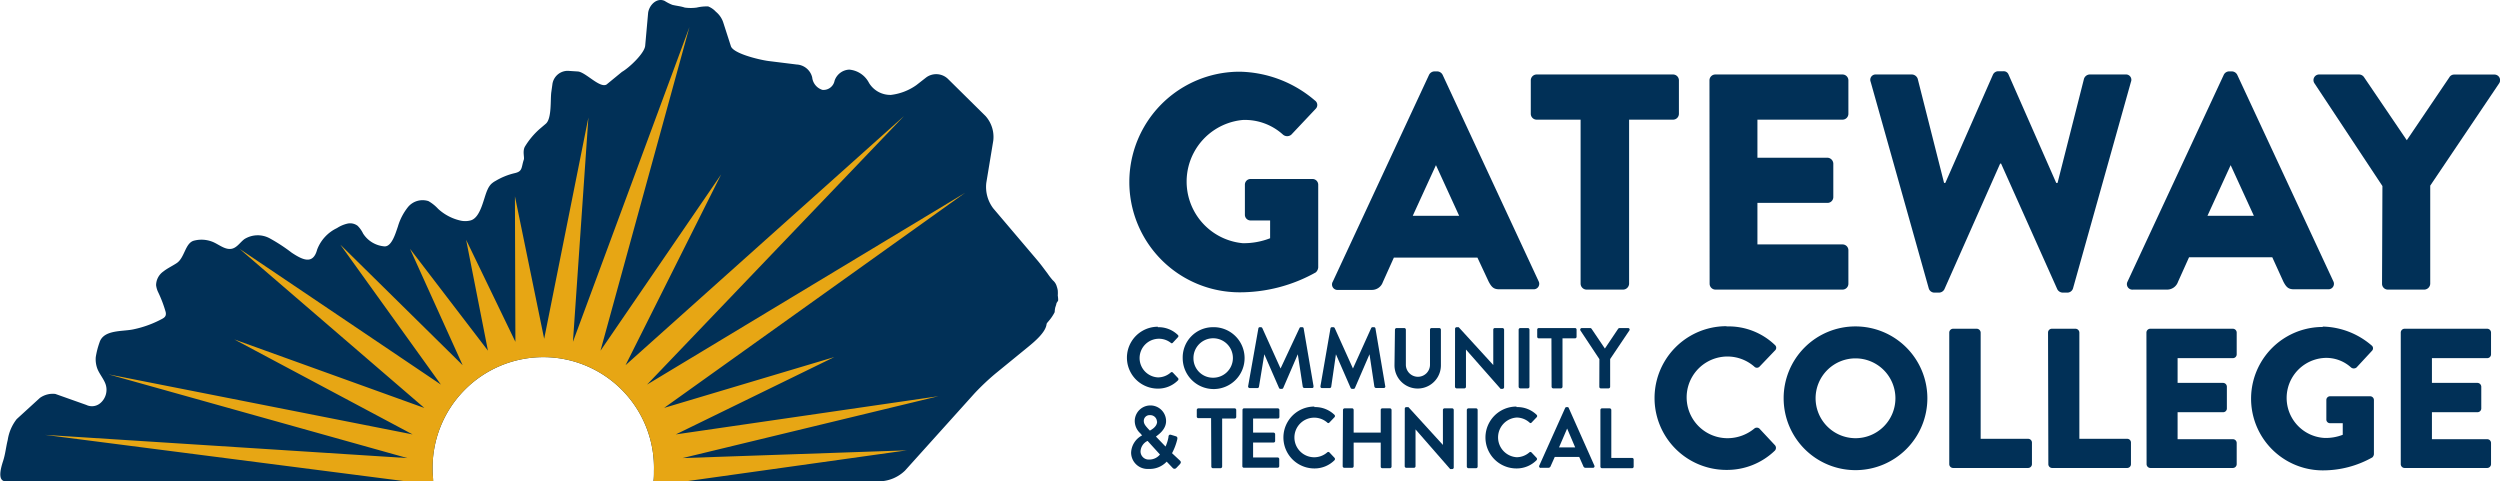
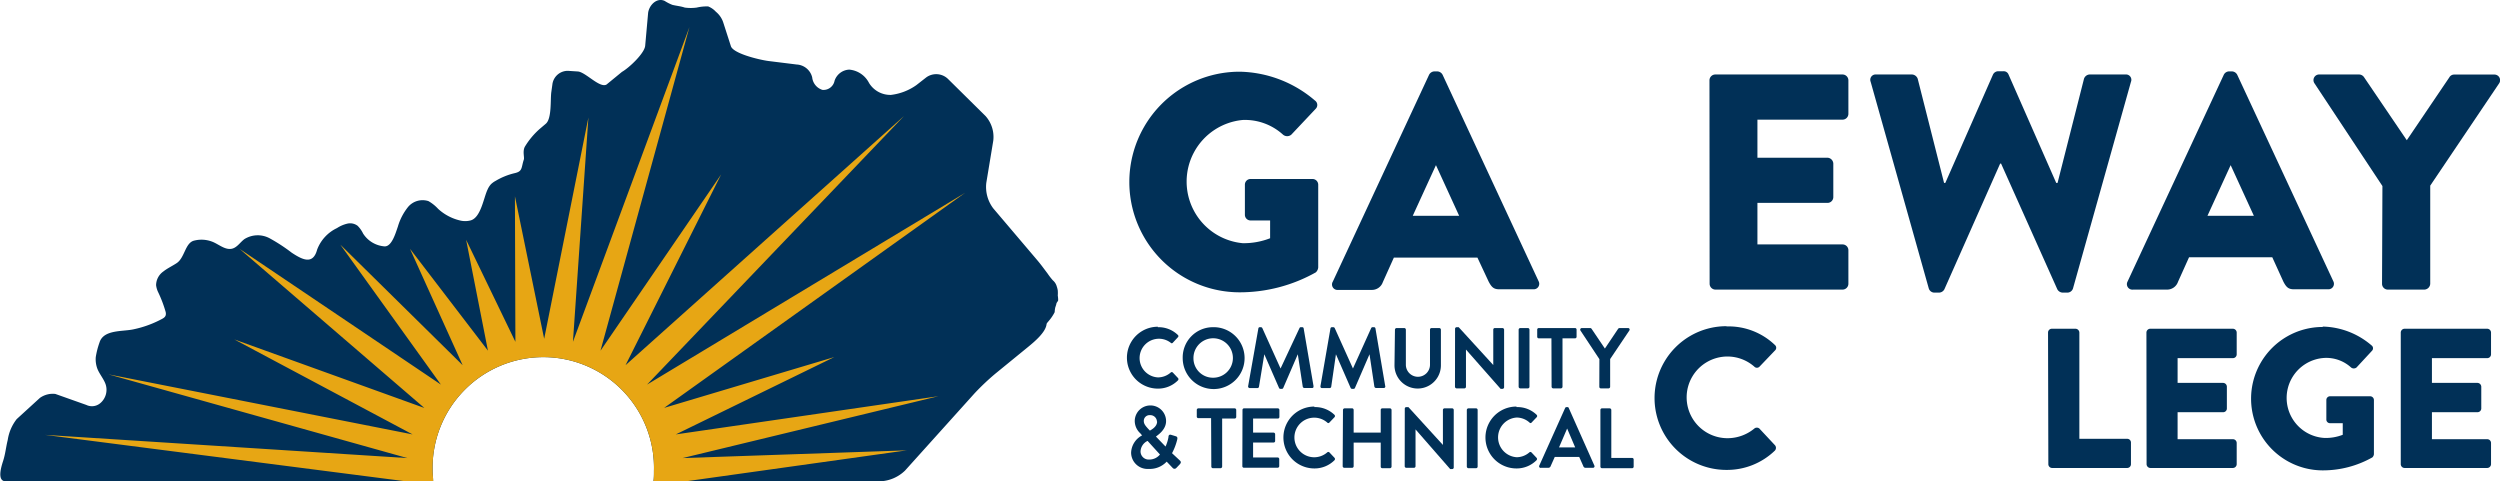
<svg xmlns="http://www.w3.org/2000/svg" viewBox="0 0 323.2 62.22">
  <defs>
    <style>.cls-1{fill:#013057;}.rays{fill:#e7a614}.cls-2{fill:#013057;}</style>
  </defs>
  <path class="cls-1" d="M136.75,38.21a4.7,4.7,0,0,0,0-.65,3,3,0,0,0-.13-.52,1.58,1.58,0,0,0-.51-.8,8.56,8.56,0,0,1-.68-.88c-.44-.58-.87-1.18-1.34-1.73l-5.68-6.69a4.58,4.58,0,0,1-.9-3.31l.9-5.44a4.06,4.06,0,0,0-1-3.19l-4.88-4.82a2.19,2.19,0,0,0-2.79-.17l-1.28,1a7.14,7.14,0,0,1-3.28,1.26h-.06a3.22,3.22,0,0,1-2.75-1.51l-.09-.16A3.17,3.17,0,0,0,109.78,9a2.1,2.1,0,0,0-1.89,1.45,1.46,1.46,0,0,1-1.57,1.17A1.9,1.9,0,0,1,105,10a2.18,2.18,0,0,0-2-1.66l-3.63-.45c-1-.12-4.56-.93-4.88-1.92l-1-3.1a3,3,0,0,0-.94-1.35,2.69,2.69,0,0,0-1-.69,5.73,5.73,0,0,0-1.48.15,5.67,5.67,0,0,1-1.54,0C88,.8,87.46.76,86.93.63a5.4,5.4,0,0,1-1-.51c-1-.47-2,.52-2.14,1.54l-.38,4.25c-.09,1-2.11,2.88-3,3.38l-2,1.64c-.88.5-2.71-1.62-3.71-1.69l-1.23-.08a2,2,0,0,0-2.06,1.77l-.14,1c-.13,1,.07,3.39-.7,4.06l-.73.62a9.78,9.78,0,0,0-2,2.38c-.31.64,0,1.4-.13,1.67-.29.87-.17,1.38-.85,1.63a2.13,2.13,0,0,1-.3.09,8.67,8.67,0,0,0-2.48,1,2.71,2.71,0,0,0-.61.44,2.48,2.48,0,0,0-.43.67c-.52,1.07-.86,3.61-2.18,4a2.81,2.81,0,0,1-1.44,0A6.32,6.32,0,0,1,56.64,27a5.19,5.19,0,0,0-1.25-1,2.45,2.45,0,0,0-2.63.75,7.32,7.32,0,0,0-1.33,2.57c-.26.72-.77,2.61-1.74,2.53a3.61,3.61,0,0,1-2.75-1.66,3.61,3.61,0,0,0-.71-1,1.6,1.6,0,0,0-1.36-.27,4.24,4.24,0,0,0-1.31.57A5.05,5.05,0,0,0,41,32.27c-.53,2-1.9,1.32-3.3.39a22.12,22.12,0,0,0-2.85-1.86,3.25,3.25,0,0,0-3.25.11c-.54.4-.92,1.05-1.56,1.23-.82.22-1.59-.42-2.36-.79a3.85,3.85,0,0,0-2.63-.23c-1.12.32-1.17,2.2-2.2,2.89-.57.38-1.21.67-1.75,1.1a2.19,2.19,0,0,0-.92,1.76,2.93,2.93,0,0,0,.24.85,16.18,16.18,0,0,1,1,2.62c.13.66-.27.78-.84,1.08a13.6,13.6,0,0,1-3.3,1.15c-1.39.32-3.9,0-4.42,1.72a10.38,10.38,0,0,0-.48,1.88,3.48,3.48,0,0,0,.22,1.53c.29.71.83,1.31,1.06,2A2.26,2.26,0,0,1,13,52.09a1.67,1.67,0,0,1-1.84.26l-4-1.42a2.87,2.87,0,0,0-2,.51l-3,2.74A5.74,5.74,0,0,0,1,56.88c-.23.91-.31,1.86-.61,2.75-.22.69-.78,2.48.26,2.59H56c0-.45-.07-.9-.07-1.36a14.31,14.31,0,1,1,28.61,0c0,.46,0,.91-.06,1.36h29.4A4.93,4.93,0,0,0,117,60.84l9-10a31,31,0,0,1,2.7-2.55l4.25-3.47c.79-.65,2.24-1.86,2.35-2.91,0-.12.25-.36.31-.45a5.37,5.37,0,0,0,.74-1.11,3.29,3.29,0,0,1,.08-.62,4.59,4.59,0,0,0,.14-.45c0-.15.2-.3.23-.46A3.64,3.64,0,0,0,136.75,38.21Z" />
  <path class="rays" d="M87.37,56.16l20.49-10-22,6.57,38.92-27.81L83.65,49.72,116.87,15l-36,32.21L93.23,22.55,77.63,45.34,89.13,3.5,74.07,44.19l2-29L70.35,43.8,66.57,25.38l.06,18.81L60.26,31l2.82,14.33L53,32.16l6.81,15.05L44,31.63l13,18.09L30.94,32.15,54.86,52.74,30.29,43.88,53.34,56.16,14,48.39,52.67,59.22l-46.86-3,46.61,6H56c0-.45-.07-.9-.07-1.36a14.31,14.31,0,1,1,28.61,0c0,.46,0,.91-.06,1.36h4.21l28.55-4-29,1,33.09-8Z" />
  <path class="cls-2" d="M160.28,9.27A15.36,15.36,0,0,1,170,13a.7.7,0,0,1,.08,1.08l-3.14,3.33a.83.83,0,0,1-1.07,0,7.31,7.31,0,0,0-5.21-1.9,8,8,0,0,0,0,15.93,9.35,9.35,0,0,0,3.54-.64v-2.3h-2.5a.73.73,0,0,1-.76-.72V23.89a.73.73,0,0,1,.76-.75h8a.74.74,0,0,1,.72.75l0,10.69a1,1,0,0,1-.31.63,20.07,20.07,0,0,1-9.85,2.58,14.26,14.26,0,1,1,0-28.52Z" />
  <path class="cls-2" d="M172.31,36.4,184.75,9.67a.81.81,0,0,1,.67-.44h.4a.81.81,0,0,1,.68.44L198.93,36.4a.71.71,0,0,1-.68,1h-4.4c-.72,0-1-.24-1.4-1L191,33.3h-10.8l-1.43,3.18a1.49,1.49,0,0,1-1.43,1H173A.71.71,0,0,1,172.31,36.4Zm16.33-8.5-3-6.55h0l-3,6.55Z" />
-   <path class="cls-2" d="M204.34,15.47h-5.69a.76.76,0,0,1-.75-.76V10.38a.76.76,0,0,1,.75-.75h17.64a.76.76,0,0,1,.76.75v4.33a.76.76,0,0,1-.76.76h-5.68V36.68a.79.79,0,0,1-.75.76h-4.77a.78.78,0,0,1-.75-.76Z" />
  <path class="cls-2" d="M221,10.38a.76.76,0,0,1,.76-.75h16.44a.76.76,0,0,1,.76.75v4.33a.76.76,0,0,1-.76.76h-11v4.92h9.06a.79.79,0,0,1,.75.76v4.33a.75.75,0,0,1-.75.75h-9.06V31.6h11a.75.75,0,0,1,.76.75v4.33a.76.76,0,0,1-.76.76H221.78a.76.76,0,0,1-.76-.76Z" />
  <path class="cls-2" d="M241.84,10.58a.69.69,0,0,1,.71-.95h4.65a.83.83,0,0,1,.72.55l3.41,13.47h.16l6.16-14a.76.76,0,0,1,.67-.44H259a.67.67,0,0,1,.67.44l6.16,14H266l3.42-13.47a.81.81,0,0,1,.71-.55h4.65a.69.69,0,0,1,.71.95L268,37.28a.77.77,0,0,1-.72.55h-.63a.82.82,0,0,1-.68-.43l-7.27-16.25h-.12L251.37,37.4a.81.81,0,0,1-.67.43h-.64a.76.76,0,0,1-.71-.55Z" />
  <path class="cls-2" d="M275.05,36.4,287.49,9.67a.78.78,0,0,1,.67-.44h.4a.8.8,0,0,1,.67.44L301.67,36.4a.71.71,0,0,1-.68,1h-4.41c-.71,0-1-.24-1.39-1l-1.43-3.14H283l-1.43,3.18a1.49,1.49,0,0,1-1.43,1h-4.37A.71.71,0,0,1,275.05,36.4Zm16.33-8.5-3-6.55h0l-3,6.55Z" />
  <path class="cls-2" d="M308,24.05l-8.78-13.27a.73.73,0,0,1,.63-1.15H305a.79.79,0,0,1,.63.36l5.52,8.14L316.65,10a.71.71,0,0,1,.63-.36h5.17a.73.73,0,0,1,.63,1.15L314.18,24V36.68a.79.79,0,0,1-.75.76H308.7a.75.75,0,0,1-.75-.76Z" />
-   <path class="cls-2" d="M149.68,42.3a3.58,3.58,0,0,1,2.59,1,.2.2,0,0,1,0,.31l-.65.7a.17.17,0,0,1-.27,0,2.5,2.5,0,1,0-1.64,4.48,2.51,2.51,0,0,0,1.64-.63.19.19,0,0,1,.27,0l.67.71a.22.22,0,0,1,0,.3,3.61,3.61,0,0,1-2.6,1.07,4,4,0,0,1,0-8Z" />
+   <path class="cls-2" d="M149.68,42.3a3.58,3.58,0,0,1,2.59,1,.2.2,0,0,1,0,.31l-.65.7a.17.17,0,0,1-.27,0,2.5,2.5,0,1,0-1.64,4.48,2.51,2.51,0,0,0,1.64-.63.19.19,0,0,1,.27,0l.67.71a.22.22,0,0,1,0,.3,3.61,3.61,0,0,1-2.6,1.07,4,4,0,0,1,0-8" />
  <path class="cls-2" d="m156.75 42.3a4 4 0 1 1-3.85 4 3.91 3.91 0 0 1 3.85-4zm0 6.53a2.55 2.55 0 1 0-2.46-2.53 2.51 2.51 0 0 0 2.46 2.53z" />
  <path class="cls-2" d="M162.68,42.47a.18.18,0,0,1,.19-.17H163a.22.22,0,0,1,.19.11l2.36,5.23h0L168,42.41a.18.18,0,0,1,.18-.11h.17a.18.18,0,0,1,.19.17l1.27,7.43c0,.16,0,.26-.19.26h-1a.22.22,0,0,1-.2-.17l-.64-4.19h0l-1.88,4.35a.18.18,0,0,1-.18.12h-.19a.19.19,0,0,1-.18-.12l-1.9-4.35h0L162.76,50a.2.2,0,0,1-.19.17h-1a.21.21,0,0,1-.21-.26Z" />
  <path class="cls-2" d="M172,42.47a.19.19,0,0,1,.2-.17h.17a.21.21,0,0,1,.18.11l2.36,5.23h0l2.36-5.23a.19.19,0,0,1,.18-.11h.18a.19.19,0,0,1,.19.17l1.26,7.43a.19.19,0,0,1-.19.26h-1a.24.24,0,0,1-.21-.17l-.63-4.19h0l-1.88,4.35a.19.19,0,0,1-.18.12h-.2a.2.2,0,0,1-.18-.12l-1.9-4.35h0L172.1,50a.21.21,0,0,1-.19.17h-1c-.14,0-.22-.1-.2-.26Z" />
  <path class="cls-2" d="M180.34,42.62a.22.22,0,0,1,.2-.21h1a.21.21,0,0,1,.21.21v4.53a1.56,1.56,0,1,0,3.12,0V42.62a.2.2,0,0,1,.2-.21h1a.22.22,0,0,1,.21.21v4.61a3,3,0,1,1-6,0Z" />
  <path class="cls-2" d="M188.11,42.5a.21.21,0,0,1,.21-.2h.26l4.47,4.89h0V42.62a.2.2,0,0,1,.2-.21h1a.22.22,0,0,1,.2.21v7.45a.21.21,0,0,1-.2.2H194l-4.48-5.08h0V50a.21.21,0,0,1-.21.21h-1a.22.22,0,0,1-.21-.21Z" />
  <path class="cls-2" d="M196.33,42.62a.22.22,0,0,1,.2-.21h1a.21.21,0,0,1,.2.21V50a.21.21,0,0,1-.2.21h-1a.22.22,0,0,1-.2-.21Z" />
  <path class="cls-2" d="M200.57,43.74h-1.64a.2.2,0,0,1-.2-.21v-.91a.2.2,0,0,1,.2-.21h4.69a.2.2,0,0,1,.2.21v.91a.2.2,0,0,1-.2.21H202V50a.22.22,0,0,1-.21.21h-1a.22.22,0,0,1-.2-.21Z" />
  <path class="cls-2" d="M206.77,46.43l-2.45-3.7a.21.21,0,0,1,.17-.32h1.1a.23.23,0,0,1,.17.1l1.72,2.55,1.71-2.55a.25.25,0,0,1,.17-.1h1.11a.2.2,0,0,1,.17.32l-2.48,3.69V50a.21.21,0,0,1-.2.21h-1a.2.2,0,0,1-.2-.21Z" />
  <path class="cls-2" d="M147.65,56.29v0l-.22-.26a2.18,2.18,0,0,1-.73-1.59,2,2,0,0,1,4.05,0c0,1.14-1.09,1.81-1.31,2l1.24,1.29a4.9,4.9,0,0,0,.38-1.23c0-.23.11-.36.36-.28l.59.18c.27.08.2.32.18.43a7.53,7.53,0,0,1-.67,1.76l1,.93c.13.13.23.25,0,.51l-.44.46a.31.31,0,0,1-.48,0l-.77-.81a3,3,0,0,1-2.34.94,2.12,2.12,0,0,1-2.26-2.08A2.62,2.62,0,0,1,147.65,56.29Zm.92,3.12a1.77,1.77,0,0,0,1.39-.65L148.36,57a1.57,1.57,0,0,0-.91,1.36A1.05,1.05,0,0,0,148.57,59.41Zm1-4.91a.86.86,0,0,0-.91-.83.74.74,0,0,0-.79.75c0,.39.23.64.55,1l.24.25C148.84,55.56,149.59,55.18,149.59,54.5Z" />
  <path class="cls-2" d="M156.57,54.06h-1.65a.2.2,0,0,1-.2-.21V53a.21.21,0,0,1,.2-.21h4.69a.21.21,0,0,1,.21.21v.9a.21.21,0,0,1-.21.21H158v6.21a.22.22,0,0,1-.2.21h-1a.21.21,0,0,1-.2-.21Z" />
  <path class="cls-2" d="M160.63,53a.2.2,0,0,1,.2-.21h4.37a.21.21,0,0,1,.2.21v.9a.2.2,0,0,1-.2.21H162v1.82h2.65a.21.21,0,0,1,.2.21V57a.2.2,0,0,1-.2.21H162v1.93h3.18a.21.21,0,0,1,.2.21v.91a.21.21,0,0,1-.2.21h-4.37a.2.2,0,0,1-.2-.21Z" />
  <path class="cls-2" d="M169.92,52.63a3.57,3.57,0,0,1,2.6,1,.22.22,0,0,1,0,.31l-.66.69a.17.17,0,0,1-.27,0,2.56,2.56,0,1,0,0,3.85.2.2,0,0,1,.27,0l.67.71a.23.23,0,0,1,0,.3,3.64,3.64,0,0,1-2.61,1.07,4,4,0,0,1,0-8Z" />
  <path class="cls-2" d="M173.62,53a.22.22,0,0,1,.21-.21h1A.21.21,0,0,1,175,53v2.93h3.5V53a.2.2,0,0,1,.2-.21h1a.22.22,0,0,1,.2.21v7.32a.22.22,0,0,1-.2.21h-1a.2.2,0,0,1-.2-.21V57.22H175v3.05a.21.21,0,0,1-.21.21h-1a.22.22,0,0,1-.21-.21Z" />
  <path class="cls-2" d="M181.61,52.83a.2.2,0,0,1,.2-.2h.27l4.46,4.89h0V53a.21.21,0,0,1,.2-.21h1a.21.21,0,0,1,.2.21v7.44a.2.2,0,0,1-.2.2h-.26L183,55.51h0v4.76a.21.21,0,0,1-.2.21h-1a.21.21,0,0,1-.2-.21Z" />
  <path class="cls-2" d="M189.63,53a.22.22,0,0,1,.2-.21h1a.21.21,0,0,1,.2.21v7.32a.21.21,0,0,1-.2.21h-1a.22.22,0,0,1-.2-.21Z" />
  <path class="cls-2" d="M196.06,52.63a3.55,3.55,0,0,1,2.6,1,.22.22,0,0,1,0,.31l-.66.69a.16.16,0,0,1-.26,0,2.51,2.51,0,0,0-1.66-.65,2.57,2.57,0,0,0,0,5.13,2.51,2.51,0,0,0,1.64-.63.19.19,0,0,1,.26,0l.67.71a.23.23,0,0,1,0,.3,3.62,3.62,0,0,1-2.61,1.07,4,4,0,0,1,0-8Z" />
  <path class="cls-2" d="M199,60.19l3.34-7.44a.19.19,0,0,1,.18-.12h.11a.17.17,0,0,1,.18.12l3.31,7.44a.2.2,0,0,1-.19.29H205a.3.3,0,0,1-.31-.22l-.53-1.19H201l-.53,1.19a.32.32,0,0,1-.31.22h-.93A.2.2,0,0,1,199,60.19Zm4.64-2.35L202.6,55.4h0l-1.05,2.44Z" />
  <path class="cls-2" d="M206.9,53a.21.21,0,0,1,.2-.21h1a.22.22,0,0,1,.21.21v6.2H211a.2.2,0,0,1,.2.21v.91a.2.2,0,0,1-.2.21H207.1a.21.21,0,0,1-.2-.21Z" />
  <path class="cls-2" d="M223.22,42.2a8.65,8.65,0,0,1,6.24,2.4.47.47,0,0,1,0,.72l-2,2.09a.46.46,0,0,1-.65,0,5.27,5.27,0,0,0-3.48-1.32,5.28,5.28,0,0,0,0,10.56,5.45,5.45,0,0,0,3.46-1.24.51.51,0,0,1,.67,0l2,2.14a.52.52,0,0,1,0,.7,8.89,8.89,0,0,1-6.27,2.5,9.29,9.29,0,1,1,0-18.58Z" />
-   <path class="cls-2" d="m239.86 42.2a9.29 9.29 0 1 1-9.27 9.32 9.27 9.27 0 0 1 9.27-9.32zm0 14.45a5.16 5.16 0 1 0-5.14-5.13 5.17 5.17 0 0 0 5.14 5.13z" />
-   <path class="cls-2" d="M252,43a.5.5,0,0,1,.49-.5h3.07a.52.52,0,0,1,.5.5V56.73h6.14a.49.49,0,0,1,.49.49V60a.5.5,0,0,1-.49.5h-9.71A.5.5,0,0,1,252,60Z" />
  <path class="cls-2" d="M264.77,43a.49.49,0,0,1,.49-.5h3.07a.51.51,0,0,1,.49.5V56.73H275a.48.48,0,0,1,.49.49V60a.49.49,0,0,1-.49.5h-9.7a.49.49,0,0,1-.49-.5Z" />
  <path class="cls-2" d="M277.49,43a.5.5,0,0,1,.49-.5h10.69a.5.5,0,0,1,.49.5v2.81a.49.49,0,0,1-.49.49h-7.15v3.2h5.88a.5.5,0,0,1,.49.49v2.81a.48.48,0,0,1-.49.49h-5.88v3.49h7.15a.49.49,0,0,1,.49.49V60a.5.5,0,0,1-.49.5H278a.5.5,0,0,1-.49-.5Z" />
  <path class="cls-2" d="M300.29,42.22a10,10,0,0,1,6.3,2.43.46.46,0,0,1,.06.7l-2,2.16a.56.56,0,0,1-.7,0,4.77,4.77,0,0,0-3.38-1.24,5.18,5.18,0,0,0,0,10.35,6.08,6.08,0,0,0,2.3-.41v-1.5h-1.63a.47.47,0,0,1-.49-.46V51.72a.48.48,0,0,1,.49-.49h5.19a.49.49,0,0,1,.47.49l0,7a.67.67,0,0,1-.2.41,13,13,0,0,1-6.41,1.68,9.27,9.27,0,0,1,0-18.54Z" />
  <path class="cls-2" d="M310.37,43a.5.5,0,0,1,.49-.5h10.69a.5.5,0,0,1,.49.5v2.81a.49.49,0,0,1-.49.49H314.4v3.2h5.89a.51.51,0,0,1,.49.49v2.81a.49.49,0,0,1-.49.49H314.4v3.49h7.15a.49.49,0,0,1,.49.49V60a.5.5,0,0,1-.49.5H310.86a.5.5,0,0,1-.49-.5Z" />
</svg>